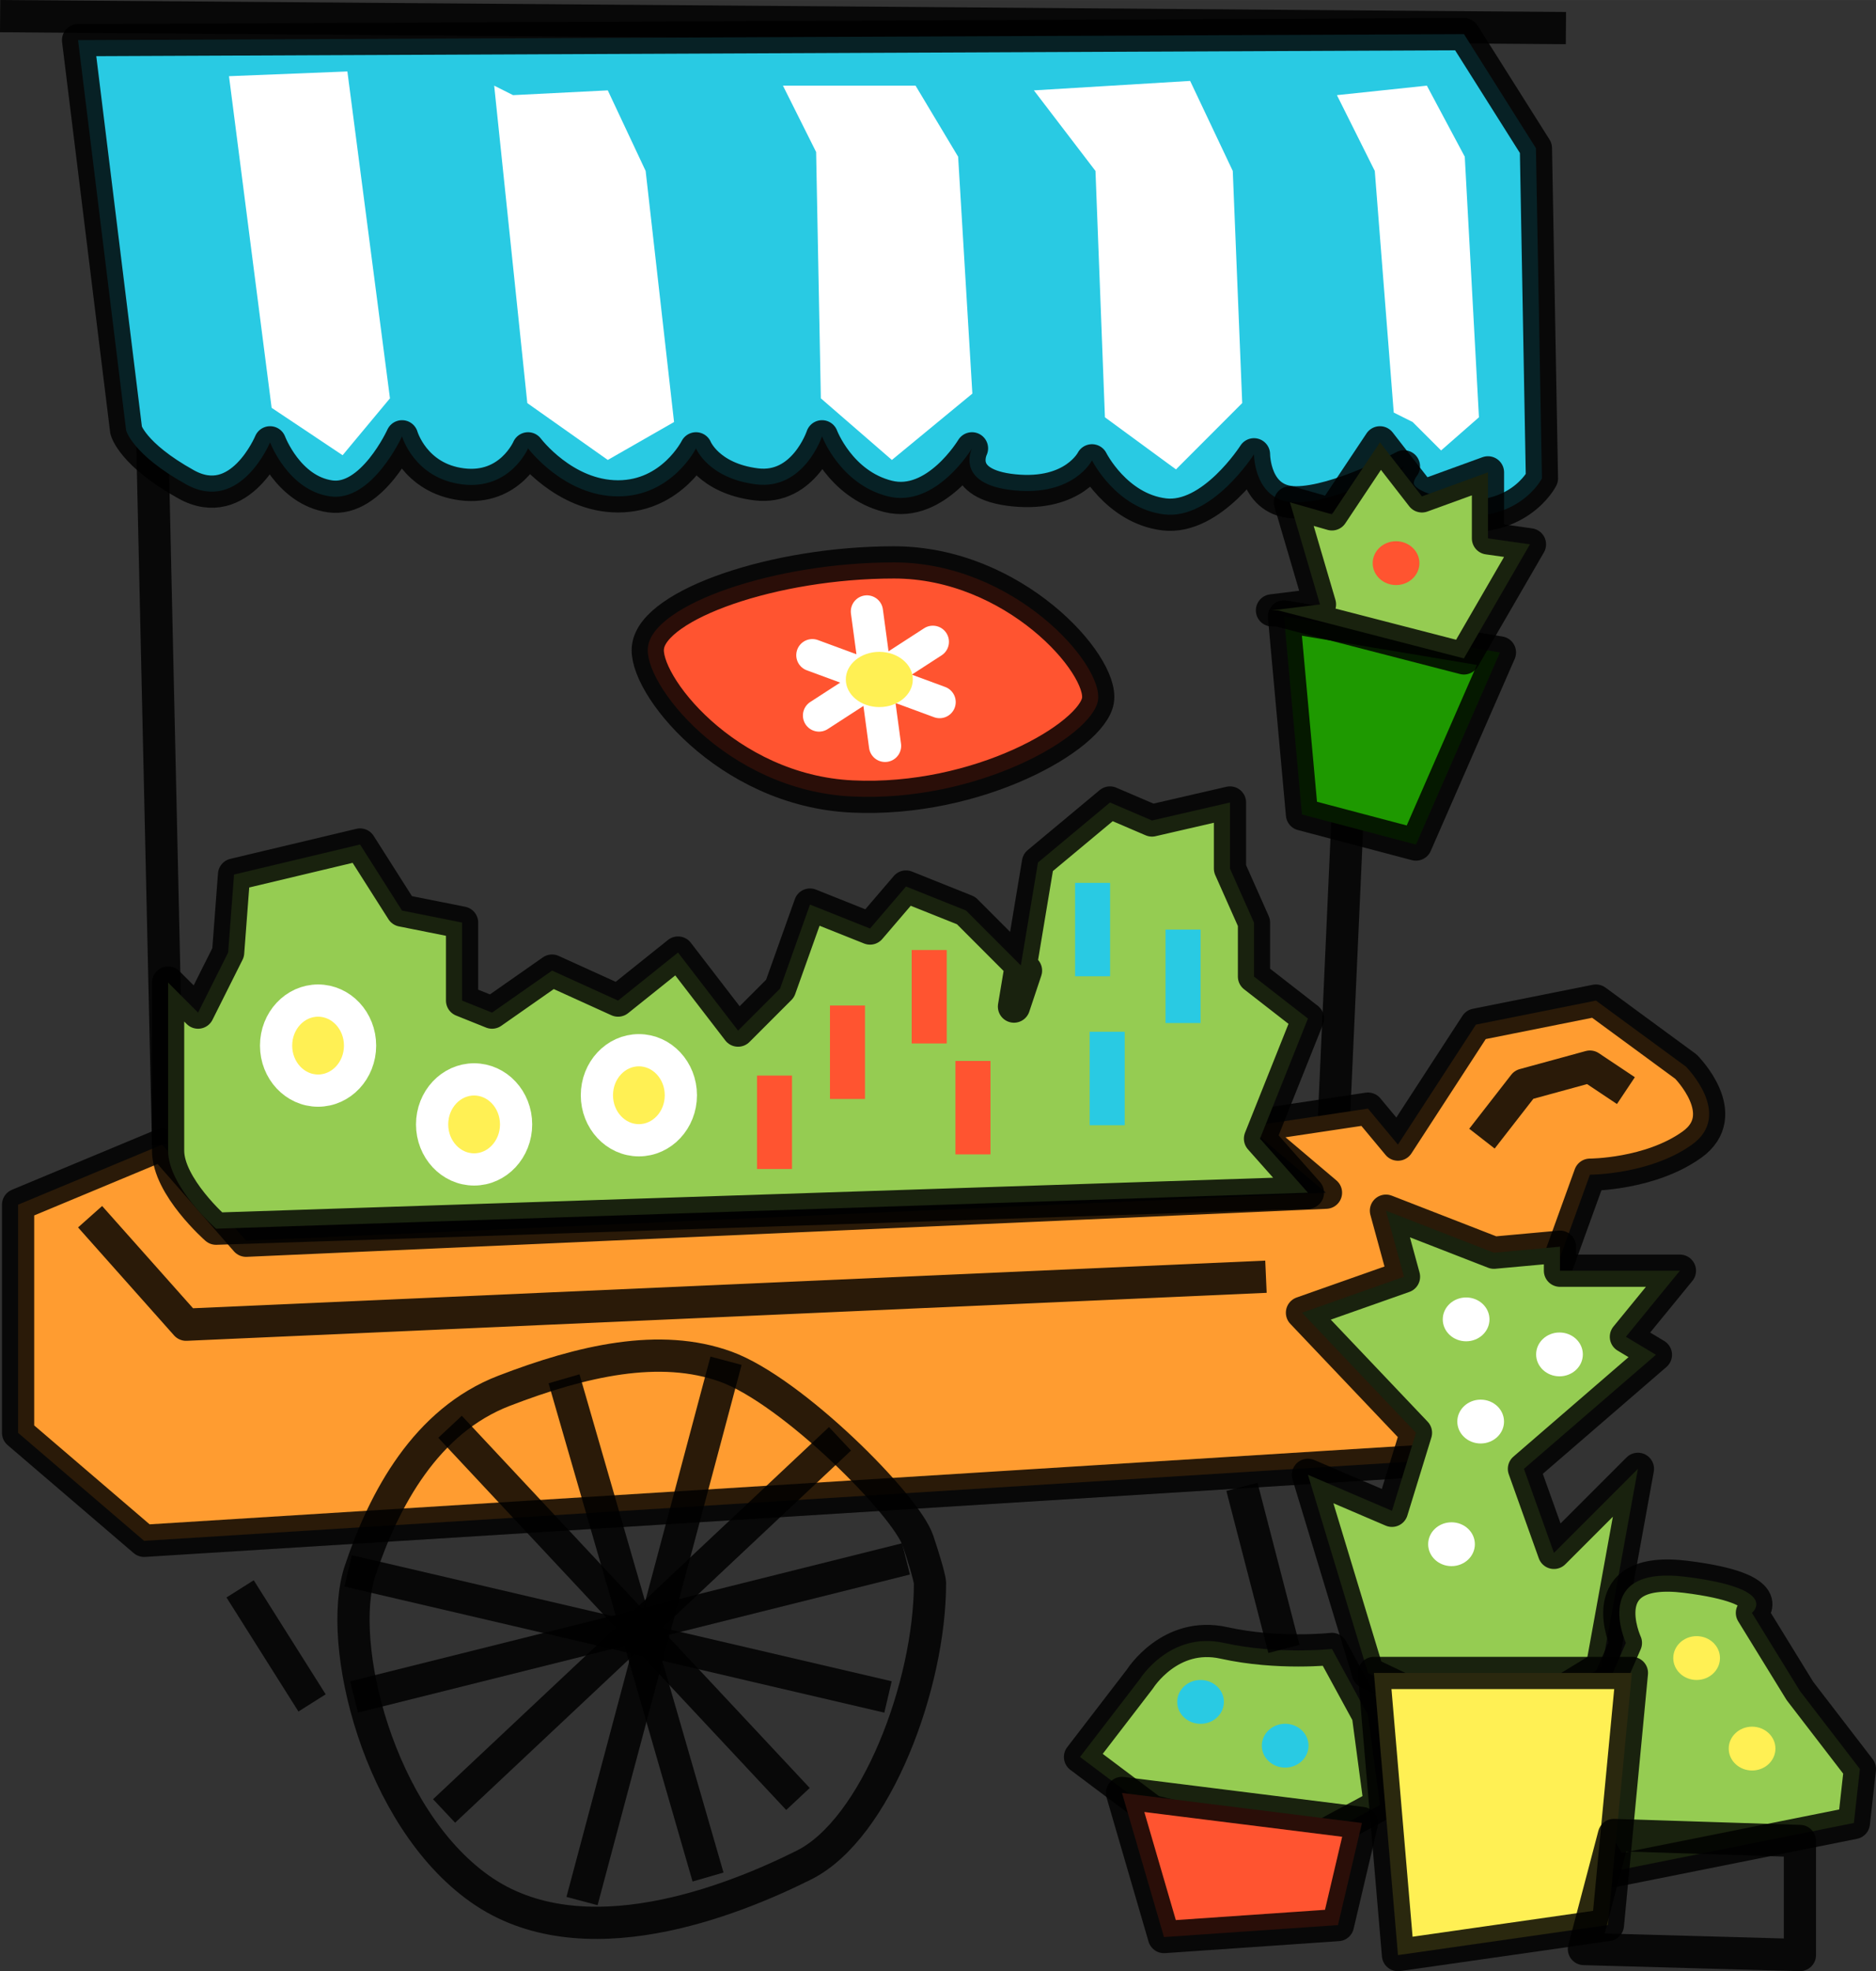
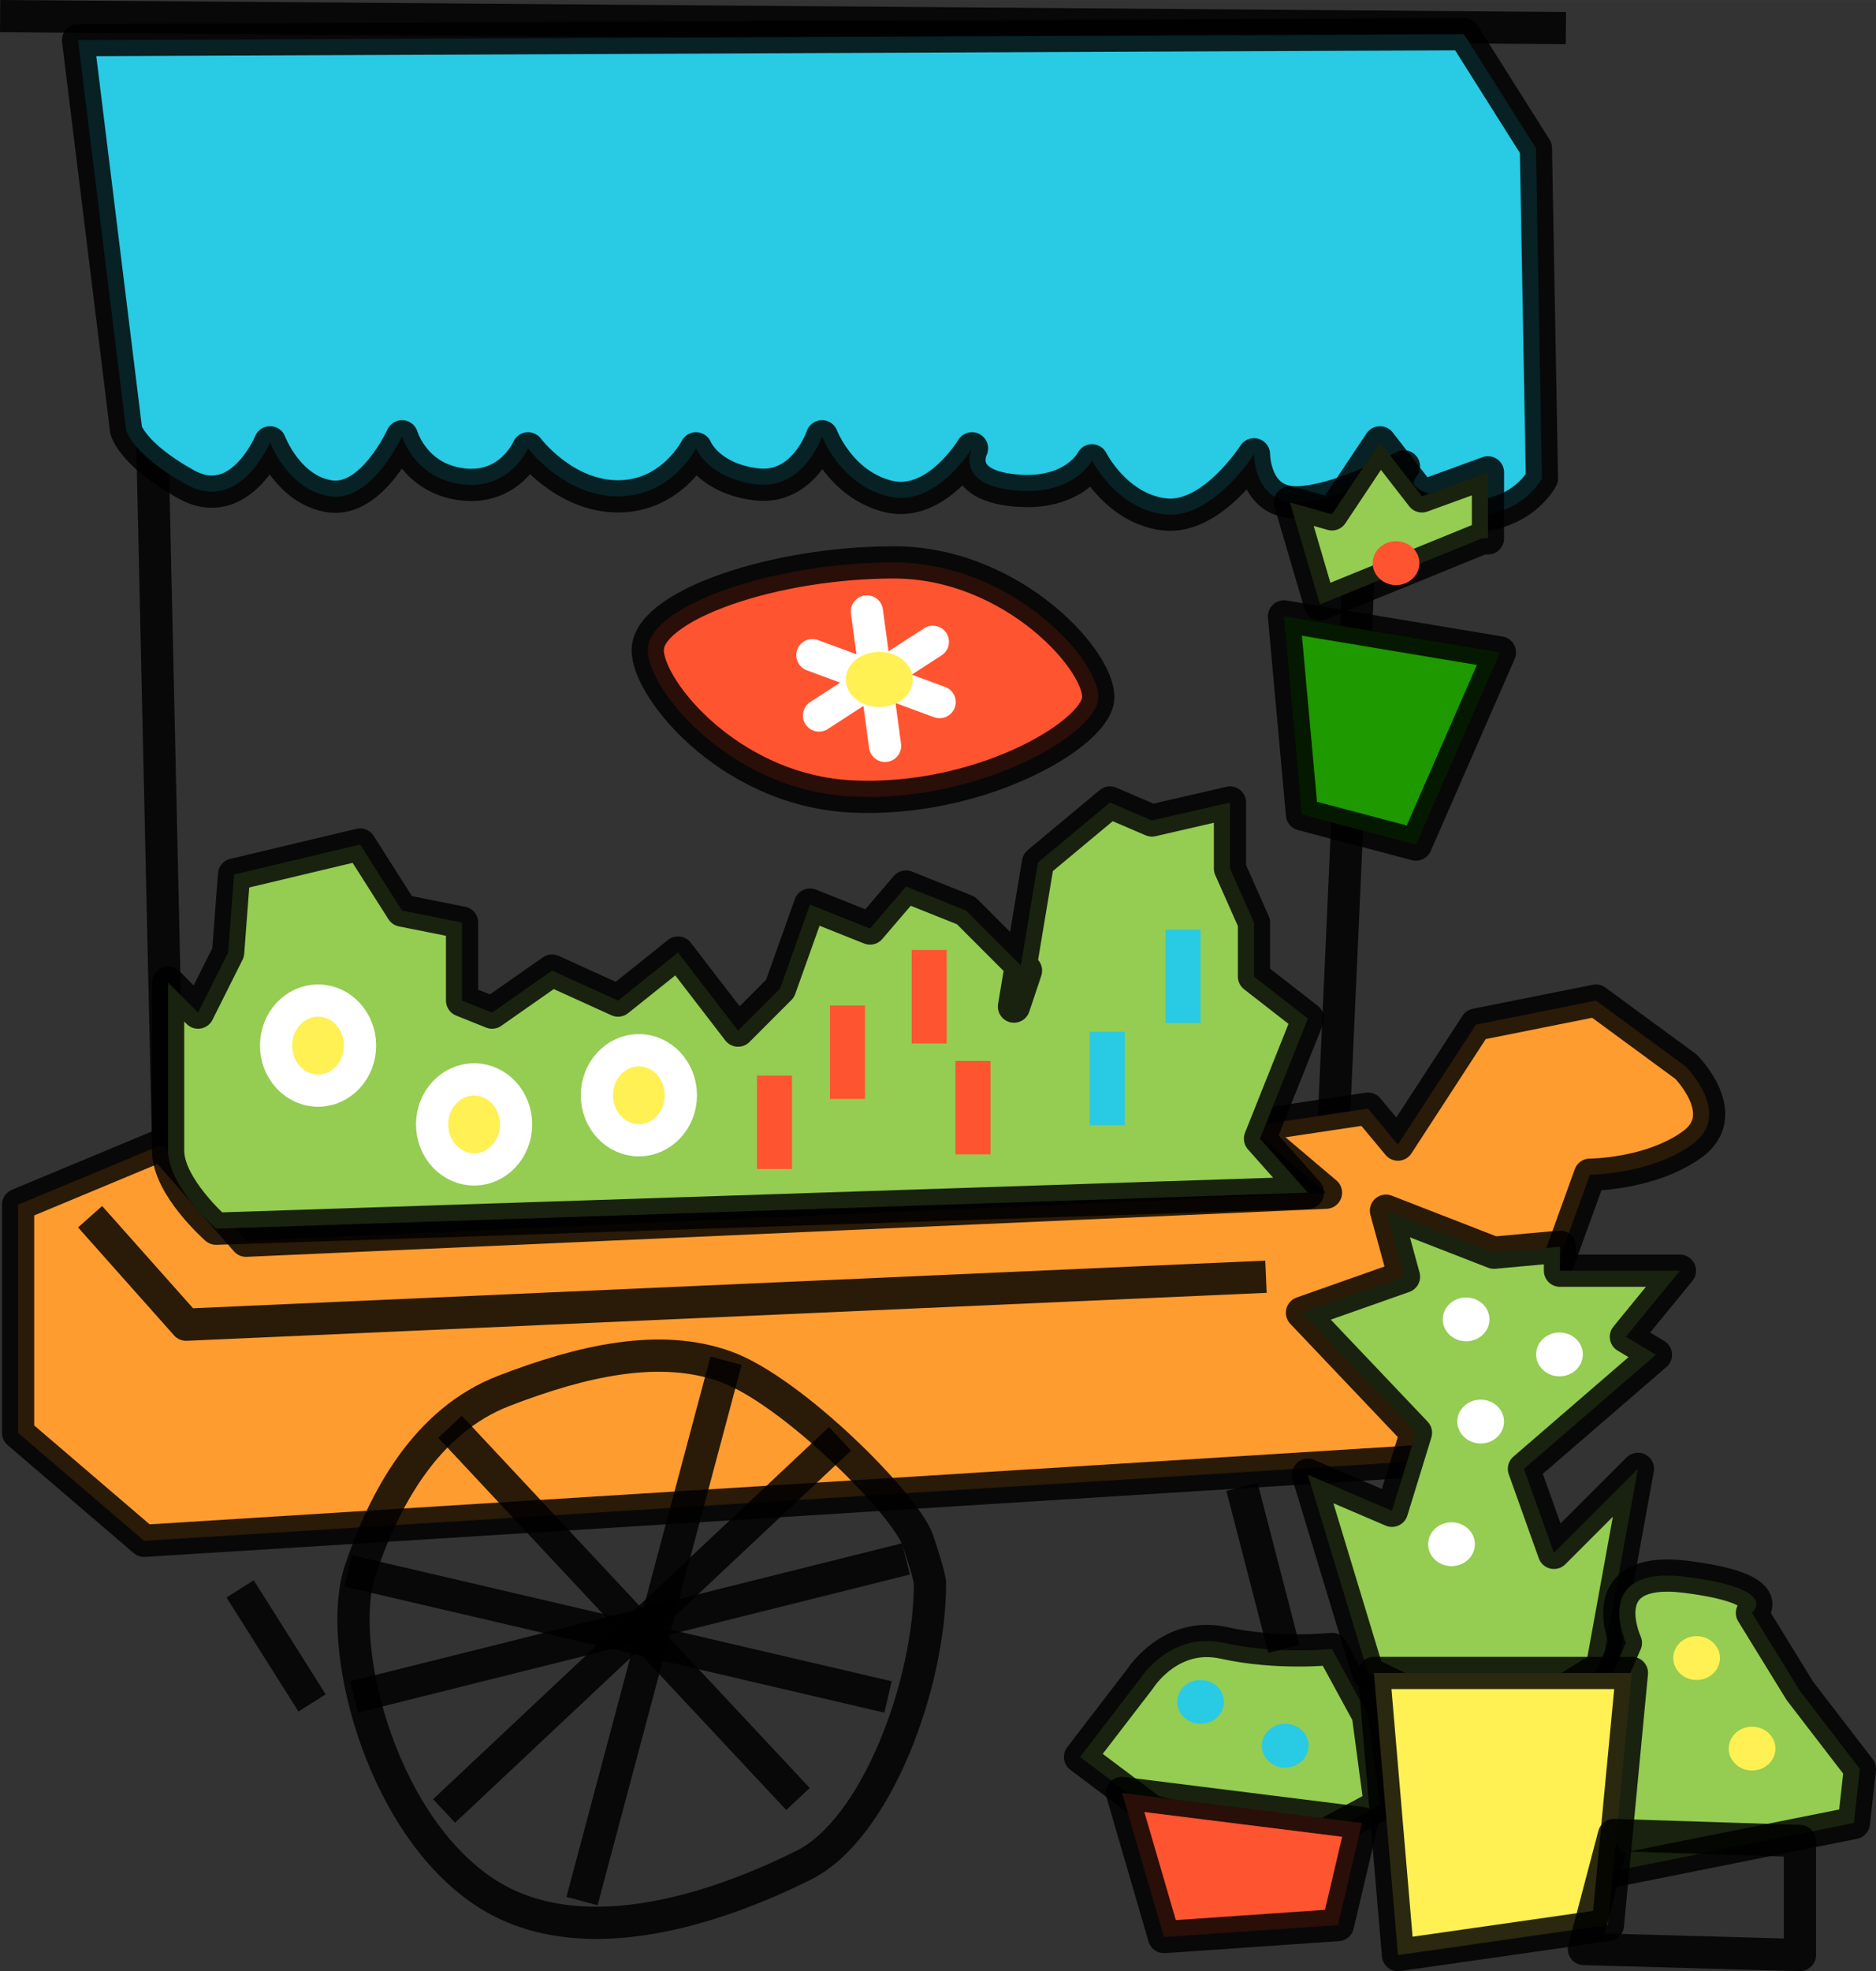
<svg xmlns="http://www.w3.org/2000/svg" xmlns:ns2="http://www.openswatchbook.org/uri/2009/osb" xmlns:xlink="http://www.w3.org/1999/xlink" width="37.269" height="39.136" viewBox="0 0 34.94 36.69">
  <rect x="0" y="0" width="34.94" height="36.69" fill="#333333" stroke="none" />
  <defs>
    <linearGradient xlink:href="#b" id="au" gradientUnits="userSpaceOnUse" gradientTransform="translate(6.25 -1.413)" x1="268.424" y1="304.158" x2="269.076" y2="304.158" />
    <linearGradient id="q" ns2:paint="solid">
      <stop offset="0" stop-color="#fff" />
    </linearGradient>
    <linearGradient id="o" ns2:paint="solid">
      <stop offset="0" stop-color="#fff" />
    </linearGradient>
    <linearGradient id="n" ns2:paint="solid">
      <stop offset="0" stop-color="#fff" />
    </linearGradient>
    <linearGradient id="m" ns2:paint="solid">
      <stop offset="0" stop-color="#fff" />
    </linearGradient>
    <linearGradient id="l" ns2:paint="solid">
      <stop offset="0" stop-color="#fff" />
    </linearGradient>
    <linearGradient id="k" ns2:paint="solid">
      <stop offset="0" stop-color="#fff" />
    </linearGradient>
    <linearGradient id="j" ns2:paint="solid">
      <stop offset="0" stop-color="#fff" />
    </linearGradient>
    <linearGradient id="i" ns2:paint="solid">
      <stop offset="0" stop-color="#fff" />
    </linearGradient>
    <linearGradient id="a" ns2:paint="solid">
      <stop offset="0" stop-opacity=".833" />
    </linearGradient>
    <linearGradient id="h" ns2:paint="solid">
      <stop offset="0" stop-color="#1e9900" />
    </linearGradient>
    <linearGradient id="c" ns2:paint="solid" gradientTransform="matrix(.293 0 0 .294 624.68 202.577)">
      <stop offset="0" stop-color="#95cc52" />
    </linearGradient>
    <linearGradient id="g" ns2:paint="solid" gradientTransform="matrix(0 0 0 0 757.863 516.393)">
      <stop offset="0" stop-color="#1a7f8f" />
    </linearGradient>
    <linearGradient id="b" ns2:paint="solid" gradientTransform="translate(88.297 -15.79)">
      <stop offset="0" stop-color="#29cae3" />
    </linearGradient>
    <linearGradient id="d" ns2:paint="solid" gradientTransform="matrix(.071 0 0 .062 -1162.381 2318.358)">
      <stop offset="0" stop-color="#ff5430" />
    </linearGradient>
    <linearGradient id="e" ns2:paint="solid" gradientTransform="matrix(.291 0 0 .259 440.415 209.476)">
      <stop offset="0" stop-color="#ff9c30" />
    </linearGradient>
    <linearGradient id="f" ns2:paint="solid">
      <stop offset="0" stop-color="#fff054" />
    </linearGradient>
    <linearGradient xlink:href="#a" id="r" x1="252.938" y1="284.984" x2="282.162" y2="284.984" gradientUnits="userSpaceOnUse" />
    <linearGradient xlink:href="#a" id="s" x1="255.35" y1="295.934" x2="256.397" y2="295.934" gradientUnits="userSpaceOnUse" />
    <linearGradient xlink:href="#a" id="w" x1="254.121" y1="289.695" x2="281.984" y2="289.695" gradientUnits="userSpaceOnUse" />
    <linearGradient xlink:href="#b" id="v" x1="254.121" y1="289.695" x2="281.984" y2="289.695" gradientUnits="userSpaceOnUse" />
    <linearGradient xlink:href="#c" id="L" x1="255.797" y1="303.477" x2="277.626" y2="303.477" gradientUnits="userSpaceOnUse" />
    <linearGradient xlink:href="#d" id="R" x1="264.728" y1="297.223" x2="273.723" y2="297.223" gradientUnits="userSpaceOnUse" />
    <linearGradient xlink:href="#e" id="x" x1="253.003" y1="308.225" x2="285.099" y2="308.225" gradientUnits="userSpaceOnUse" />
    <linearGradient xlink:href="#d" id="H" x1="273.563" y1="319.287" x2="278.632" y2="319.287" gradientUnits="userSpaceOnUse" />
    <linearGradient xlink:href="#f" id="F" x1="278.255" y1="318.337" x2="283.66" y2="318.337" gradientUnits="userSpaceOnUse" />
    <linearGradient xlink:href="#g" id="J" x1="282.166" y1="319.846" x2="286.789" y2="319.846" gradientUnits="userSpaceOnUse" />
    <linearGradient xlink:href="#c" id="B" x1="272.78" y1="317.035" x2="278.967" y2="317.035" gradientUnits="userSpaceOnUse" />
    <linearGradient xlink:href="#c" id="z" x1="276.915" y1="311.968" x2="284.554" y2="311.968" gradientUnits="userSpaceOnUse" />
    <linearGradient xlink:href="#c" id="D" x1="282.054" y1="316.649" x2="287.906" y2="316.649" gradientUnits="userSpaceOnUse" />
    <linearGradient xlink:href="#c" id="P" x1="276.356" y1="294.817" x2="281.761" y2="294.817" gradientUnits="userSpaceOnUse" />
    <linearGradient xlink:href="#h" id="N" x1="276.579" y1="298.169" x2="281.202" y2="298.169" gradientUnits="userSpaceOnUse" />
    <linearGradient xlink:href="#f" id="am" x1="257.808" y1="304.035" x2="259.972" y2="304.035" gradientUnits="userSpaceOnUse" />
    <linearGradient xlink:href="#f" id="an" gradientUnits="userSpaceOnUse" x1="257.808" y1="304.035" x2="259.972" y2="304.035" gradientTransform="translate(2.906 1.467)" />
    <linearGradient xlink:href="#f" id="ao" gradientUnits="userSpaceOnUse" gradientTransform="translate(5.975 .923)" x1="257.808" y1="304.035" x2="259.972" y2="304.035" />
    <linearGradient xlink:href="#d" id="ap" x1="268.424" y1="304.158" x2="269.076" y2="304.158" gradientUnits="userSpaceOnUse" />
    <linearGradient xlink:href="#d" id="aq" gradientUnits="userSpaceOnUse" x1="268.424" y1="304.158" x2="269.076" y2="304.158" gradientTransform="translate(1.522 -1.033)" />
    <linearGradient xlink:href="#d" id="ar" gradientUnits="userSpaceOnUse" gradientTransform="translate(2.337 1.033)" x1="268.424" y1="304.158" x2="269.076" y2="304.158" />
    <linearGradient xlink:href="#d" id="as" gradientUnits="userSpaceOnUse" gradientTransform="translate(-1.359 1.304)" x1="268.424" y1="304.158" x2="269.076" y2="304.158" />
    <linearGradient xlink:href="#b" id="at" gradientUnits="userSpaceOnUse" gradientTransform="translate(4.565 -2.283)" x1="268.424" y1="304.158" x2="269.076" y2="304.158" />
    <linearGradient id="p" ns2:paint="solid">
      <stop offset="0" stop-color="#fff" />
    </linearGradient>
    <linearGradient xlink:href="#b" id="av" gradientUnits="userSpaceOnUse" gradientTransform="translate(4.837 .49)" x1="268.424" y1="304.158" x2="269.076" y2="304.158" />
    <linearGradient xlink:href="#d" id="aA" x1="278.533" y1="295.055" x2="279.402" y2="295.055" gradientUnits="userSpaceOnUse" />
    <linearGradient xlink:href="#f" id="az" x1="285.163" y1="317.12" x2="286.033" y2="317.12" gradientUnits="userSpaceOnUse" />
    <linearGradient xlink:href="#f" id="ay" x1="284.13" y1="315.435" x2="285" y2="315.435" gradientUnits="userSpaceOnUse" />
    <linearGradient xlink:href="#b" id="ax" x1="276.467" y1="317.066" x2="277.337" y2="317.066" gradientUnits="userSpaceOnUse" />
    <linearGradient xlink:href="#b" id="aw" x1="274.891" y1="316.251" x2="275.761" y2="316.251" gradientUnits="userSpaceOnUse" />
    <linearGradient xlink:href="#f" id="aB" x1="268.719" y1="297.22" x2="269.966" y2="297.22" gradientUnits="userSpaceOnUse" />
    <linearGradient xlink:href="#i" id="ak" x1="275.807" y1="313.756" x2="277.17" y2="313.756" gradientUnits="userSpaceOnUse" />
    <linearGradient xlink:href="#j" id="ai" x1="257.184" y1="315.209" x2="259.032" y2="315.209" gradientUnits="userSpaceOnUse" />
    <linearGradient xlink:href="#k" id="ad" x1="261.031" y1="314.818" x2="268.816" y2="314.818" gradientUnits="userSpaceOnUse" />
    <linearGradient xlink:href="#l" id="ab" x1="259.488" y1="314.874" x2="269.913" y2="314.874" gradientUnits="userSpaceOnUse" />
    <linearGradient xlink:href="#m" id="Z" x1="259.381" y1="314.985" x2="269.573" y2="314.985" gradientUnits="userSpaceOnUse" />
    <linearGradient xlink:href="#n" id="X" x1="261.129" y1="314.594" x2="268.048" y2="314.594" gradientUnits="userSpaceOnUse" />
    <linearGradient xlink:href="#o" id="V" x1="263.517" y1="314.929" x2="266.778" y2="314.929" gradientUnits="userSpaceOnUse" />
    <linearGradient xlink:href="#p" id="T" x1="263.183" y1="314.874" x2="266.441" y2="314.874" gradientUnits="userSpaceOnUse" />
    <linearGradient xlink:href="#q" id="t" x1="277.474" y1="296.326" x2="278.967" y2="296.326" gradientUnits="userSpaceOnUse" />
    <linearGradient xlink:href="#a" id="al" x1="275.807" y1="313.756" x2="277.17" y2="313.756" gradientUnits="userSpaceOnUse" />
    <linearGradient xlink:href="#a" id="aj" x1="257.184" y1="315.209" x2="259.032" y2="315.209" gradientUnits="userSpaceOnUse" />
    <linearGradient xlink:href="#a" id="ah" x1="280.33" y1="305.039" x2="283.415" y2="305.039" gradientUnits="userSpaceOnUse" />
    <linearGradient xlink:href="#a" id="ag" x1="254.42" y1="308.276" x2="276.558" y2="308.276" gradientUnits="userSpaceOnUse" />
    <linearGradient xlink:href="#a" id="af" x1="259.244" y1="315.083" x2="270.587" y2="315.083" gradientUnits="userSpaceOnUse" />
    <linearGradient xlink:href="#a" id="ae" x1="261.031" y1="314.818" x2="268.816" y2="314.818" gradientUnits="userSpaceOnUse" />
    <linearGradient xlink:href="#a" id="ac" x1="259.488" y1="314.874" x2="269.913" y2="314.874" gradientUnits="userSpaceOnUse" />
    <linearGradient xlink:href="#a" id="aa" x1="259.381" y1="314.985" x2="269.573" y2="314.985" gradientUnits="userSpaceOnUse" />
    <linearGradient xlink:href="#a" id="Y" x1="261.129" y1="314.594" x2="268.048" y2="314.594" gradientUnits="userSpaceOnUse" />
    <linearGradient xlink:href="#a" id="W" x1="263.517" y1="314.929" x2="266.778" y2="314.929" gradientUnits="userSpaceOnUse" />
    <linearGradient xlink:href="#a" id="U" x1="263.183" y1="314.874" x2="266.441" y2="314.874" gradientUnits="userSpaceOnUse" />
    <linearGradient xlink:href="#a" id="S" x1="264.728" y1="297.223" x2="273.723" y2="297.223" gradientUnits="userSpaceOnUse" />
    <linearGradient xlink:href="#a" id="Q" x1="276.356" y1="294.817" x2="281.761" y2="294.817" gradientUnits="userSpaceOnUse" />
    <linearGradient xlink:href="#a" id="O" x1="276.579" y1="298.169" x2="281.202" y2="298.169" gradientUnits="userSpaceOnUse" />
    <linearGradient xlink:href="#a" id="M" x1="255.797" y1="303.477" x2="277.626" y2="303.477" gradientUnits="userSpaceOnUse" />
    <linearGradient xlink:href="#a" id="K" x1="282.166" y1="319.846" x2="286.789" y2="319.846" gradientUnits="userSpaceOnUse" />
    <linearGradient xlink:href="#a" id="I" x1="273.563" y1="319.287" x2="278.632" y2="319.287" gradientUnits="userSpaceOnUse" />
    <linearGradient xlink:href="#a" id="G" x1="278.255" y1="318.337" x2="283.66" y2="318.337" gradientUnits="userSpaceOnUse" />
    <linearGradient xlink:href="#a" id="E" x1="282.054" y1="316.649" x2="287.906" y2="316.649" gradientUnits="userSpaceOnUse" />
    <linearGradient xlink:href="#a" id="C" x1="272.78" y1="317.035" x2="278.967" y2="317.035" gradientUnits="userSpaceOnUse" />
    <linearGradient xlink:href="#a" id="A" x1="276.915" y1="311.968" x2="284.554" y2="311.968" gradientUnits="userSpaceOnUse" />
    <linearGradient xlink:href="#a" id="y" x1="253.003" y1="308.225" x2="285.099" y2="308.225" gradientUnits="userSpaceOnUse" />
    <linearGradient xlink:href="#a" id="u" x1="277.474" y1="296.326" x2="278.967" y2="296.326" gradientUnits="userSpaceOnUse" />
  </defs>
  <g transform="translate(-252.966 -284.573)">
    <path d="M252.968 284.873l29.163.223" fill="none" stroke="url(#r)" stroke-width=".6" stroke-linejoin="round" />
    <path d="M255.65 285.99l.447 19.889" fill="none" stroke="url(#s)" stroke-width=".6" stroke-linejoin="round" />
    <path d="M278.667 286.437l-.894 19.777" fill="url(#t)" stroke="url(#u)" stroke-width=".6" stroke-linejoin="round" />
    <path d="M254.42 285.32l.895 7.262s.111.447 1.117 1.006c1.006.559 1.564-.782 1.564-.782s.335.894 1.118 1.006c.782.111 1.34-1.118 1.34-1.118s.224.782 1.118.894c.894.112 1.229-.67 1.229-.67s.67.894 1.676.894c1.005 0 1.452-.894 1.452-.894s.224.558 1.118.67c.894.112 1.229-.894 1.229-.894s.335.894 1.229 1.118c.894.223 1.564-.894 1.564-.894s-.335.67.782.782c1.118.112 1.453-.559 1.453-.559s.447.894 1.34 1.006c.895.111 1.677-1.118 1.677-1.118s0 .894.782.894 2.011-.67 2.011-.67-.559.67.782.894c1.341.223 1.788-.67 1.788-.67l-.112-6.146-1.34-2.123z" fill="url(#v)" stroke="url(#w)" stroke-width=".6" stroke-linejoin="round" />
    <path d="M253.303 306.996l2.682-1.117 1.564 1.788 20.113-.894-1.453-1.23 2.235-.335.558.67 1.453-2.234 2.235-.447 1.676 1.23s.894.893.111 1.452c-.782.559-1.899.559-1.899.559l-1.9 5.251-25.028 1.564-2.347-2.01z" fill="url(#x)" stroke="url(#y)" stroke-width=".6" stroke-linejoin="round" />
    <path d="M278.444 315.712l-1.118-3.688 1.565.67.447-1.452-2.123-2.235 1.9-.67-.336-1.229 2.011.782 1.23-.112v.447h2.234l-1.006 1.23.559.335-2.458 2.123.559 1.564 1.564-1.564-.67 3.687-2.012 1.229z" fill="url(#z)" stroke="url(#A)" stroke-width=".6" stroke-linejoin="round" />
    <path d="M277.215 318.952l-2.794-.67-1.34-1.006 1.117-1.453s.559-.894 1.564-.67c1.006.223 2.011.112 2.011.112l.67 1.229.224 1.676z" fill="url(#B)" stroke="url(#C)" stroke-width=".6" stroke-linejoin="round" />
    <path d="M283.025 319.399l-.67-1.118.111-1.34.782-1.788s-.67-1.453 1.118-1.23c1.787.224 1.229.671 1.229.671l.894 1.453 1.117 1.452-.112 1.006z" fill="url(#D)" stroke="url(#E)" stroke-width=".6" stroke-linejoin="round" />
    <path d="M278.555 315.712h4.805l-.447 4.692-3.91.56z" fill="url(#F)" stroke="url(#G)" stroke-width=".6" stroke-linejoin="round" />
    <path d="M273.863 317.946l4.469.559-.447 1.9-3.24.223z" fill="url(#H)" stroke="url(#I)" stroke-width=".6" stroke-linejoin="round" />
    <path d="M283.025 318.728l3.464.112v2.123l-4.023-.112z" fill="url(#J)" stroke="url(#K)" stroke-width=".6" stroke-linejoin="round" />
    <path d="M256.99 307.443s-.893-.782-.893-1.452v-3.129l.558.559.56-1.118.11-1.452 2.347-.559.782 1.23 1.118.223v1.452l.558.224 1.118-.782 1.229.558 1.117-.894 1.118 1.453.782-.782.558-1.564 1.118.446.67-.782 1.118.447 1.117 1.118-.224.67.447-2.682 1.341-1.117.782.335 1.453-.335v1.23l.447 1.005v1.005l1.005.782-.893 2.235.893 1.006z" fill="url(#L)" stroke="url(#M)" stroke-width=".6" stroke-linejoin="round" />
    <path d="M276.88 296.046l.335 3.687 2.123.56 1.564-3.576z" fill="url(#N)" stroke="url(#O)" stroke-width=".6" stroke-linejoin="round" />
-     <path d="M277.55 295.823l-.559-1.9.782.224.894-1.341.782 1.006 1.23-.447v1.229l.782.111-1.23 2.123-3.463-.894h-.112z" fill="url(#P)" stroke="url(#Q)" stroke-width=".6" stroke-linejoin="round" />
+     <path d="M277.55 295.823l-.559-1.9.782.224.894-1.341.782 1.006 1.23-.447v1.229h-.112z" fill="url(#P)" stroke="url(#Q)" stroke-width=".6" stroke-linejoin="round" />
    <path d="M265.036 296.605c-.112.67 1.452 2.682 3.799 2.793 2.346.112 4.469-1.117 4.58-1.787.112-.67-1.564-2.57-3.798-2.57-2.235 0-4.47.782-4.581 1.564z" fill="url(#R)" stroke="url(#S)" stroke-width=".6" stroke-linejoin="round" />
-     <path d="M263.471 310.237l2.682 9.274" fill="url(#T)" stroke="url(#U)" stroke-width=".6" stroke-linejoin="round" />
    <path d="M263.806 319.958l2.682-10.057" fill="url(#V)" stroke="url(#W)" stroke-width=".6" stroke-linejoin="round" />
    <path d="M261.348 311.13l6.48 6.928" fill="url(#X)" stroke="url(#Y)" stroke-width=".6" stroke-linejoin="round" />
    <path d="M259.449 313.812l10.056 2.347" fill="url(#Z)" stroke="url(#aa)" stroke-width=".6" stroke-linejoin="round" />
    <path d="M259.56 316.159l10.28-2.57" fill="url(#ab)" stroke="url(#ac)" stroke-width=".6" stroke-linejoin="round" />
    <path d="M261.237 318.281l7.374-6.927" fill="url(#ad)" stroke="url(#ae)" stroke-width=".6" stroke-linejoin="round" />
    <path d="M270.287 314.036c0 1.9-1.006 4.58-2.346 5.251-1.341.67-4.135 1.788-6.034.447-1.9-1.34-2.682-4.581-2.235-5.922.447-1.34 1.23-2.793 2.682-3.352 1.452-.559 2.905-.894 4.134-.447 1.23.447 3.352 2.57 3.576 3.24.223.67.223.783.223.783z" fill="none" stroke="url(#af)" stroke-width=".6" stroke-linejoin="round" />
    <path d="M254.644 307.22l1.788 2.01 20.112-.893" fill="none" stroke="url(#ag)" stroke-width=".6" stroke-linejoin="round" />
-     <path d="M280.567 305.767l.782-1.005 1.229-.336.67.447" fill="none" stroke="url(#ah)" stroke-width=".6" stroke-linejoin="round" />
    <path d="M257.438 314.147l1.34 2.123" fill="url(#ai)" stroke="url(#aj)" stroke-width=".6" stroke-linejoin="round" />
    <path d="M276.097 312.248l.782 3.017" fill="url(#ak)" stroke="url(#al)" stroke-width=".6" stroke-linejoin="round" />
    <ellipse ry=".838" rx=".782" cy="304.035" cx="258.89" fill="url(#am)" stroke="#fff" stroke-width=".6" stroke-linejoin="round" />
    <ellipse cx="261.796" cy="305.502" rx=".782" ry=".838" fill="url(#an)" stroke="#fff" stroke-width=".6" stroke-linejoin="round" />
    <ellipse ry=".838" rx=".782" cy="304.959" cx="264.865" fill="url(#ao)" stroke="#fff" stroke-width=".6" stroke-linejoin="round" />
    <path fill="url(#ap)" d="M268.424 303.289h.652v1.739h-.652z" />
    <path fill="url(#aq)" d="M269.946 302.256h.652v1.739h-.652z" />
    <path fill="url(#ar)" d="M270.761 304.321h.652v1.739h-.652z" />
    <path fill="url(#as)" d="M267.065 304.593h.652v1.739h-.652z" />
-     <path fill="url(#at)" d="M272.989 301.006h.652v1.739h-.652z" />
    <path fill="url(#au)" d="M274.674 301.876h.652v1.739h-.652z" />
    <path fill="url(#av)" d="M273.261 303.778h.652v1.739h-.652z" />
    <ellipse ry=".408" rx=".435" cy="309.131" cx="280.272" fill="#fff" />
    <ellipse cx="282.011" cy="309.783" rx=".435" ry=".408" fill="#fff" />
    <ellipse ry=".408" rx=".435" cy="311.033" cx="280.543" fill="#fff" />
    <ellipse cx="280" cy="313.316" rx=".435" ry=".408" fill="#fff" />
    <ellipse ry=".408" rx=".435" cy="316.251" cx="275.326" fill="url(#aw)" />
    <ellipse cx="276.902" cy="317.066" rx=".435" ry=".408" fill="url(#ax)" />
    <ellipse ry=".408" rx=".435" cy="315.435" cx="284.565" fill="url(#ay)" />
    <ellipse cx="285.598" cy="317.12" rx=".435" ry=".408" fill="url(#az)" />
    <ellipse ry=".408" rx=".435" cy="295.055" cx="278.967" fill="url(#aA)" />
-     <path d="M258.025 292.164l-.794-6.173 2.205-.088.793 6.084-.882 1.059zM262.17 286.167l.617 5.909 1.499 1.058 1.234-.706-.529-4.673-.705-1.5-1.764.089zM267.548 286.167l.618 1.235.088 4.585 1.323 1.147 1.499-1.235-.265-4.409-.793-1.323H267.9zM273.545 292.34l-.176-4.585-1.147-1.5 2.91-.176.794 1.676.176 4.32-1.234 1.235zM278.924 292.252l-.353-4.497-.705-1.411 1.675-.177.706 1.323.264 4.85-.705.617-.53-.529z" fill="#fff" />
    <path d="M268.096 296.768l2.37.873M268.22 297.891l2.12-1.372M269.45 298.456l-.338-2.502" fill="#fff" stroke="#fff" stroke-width=".6" stroke-linecap="round" stroke-linejoin="round" />
    <ellipse ry=".514" rx=".624" cy="297.22" cx="269.343" fill="url(#aB)" />
  </g>
</svg>